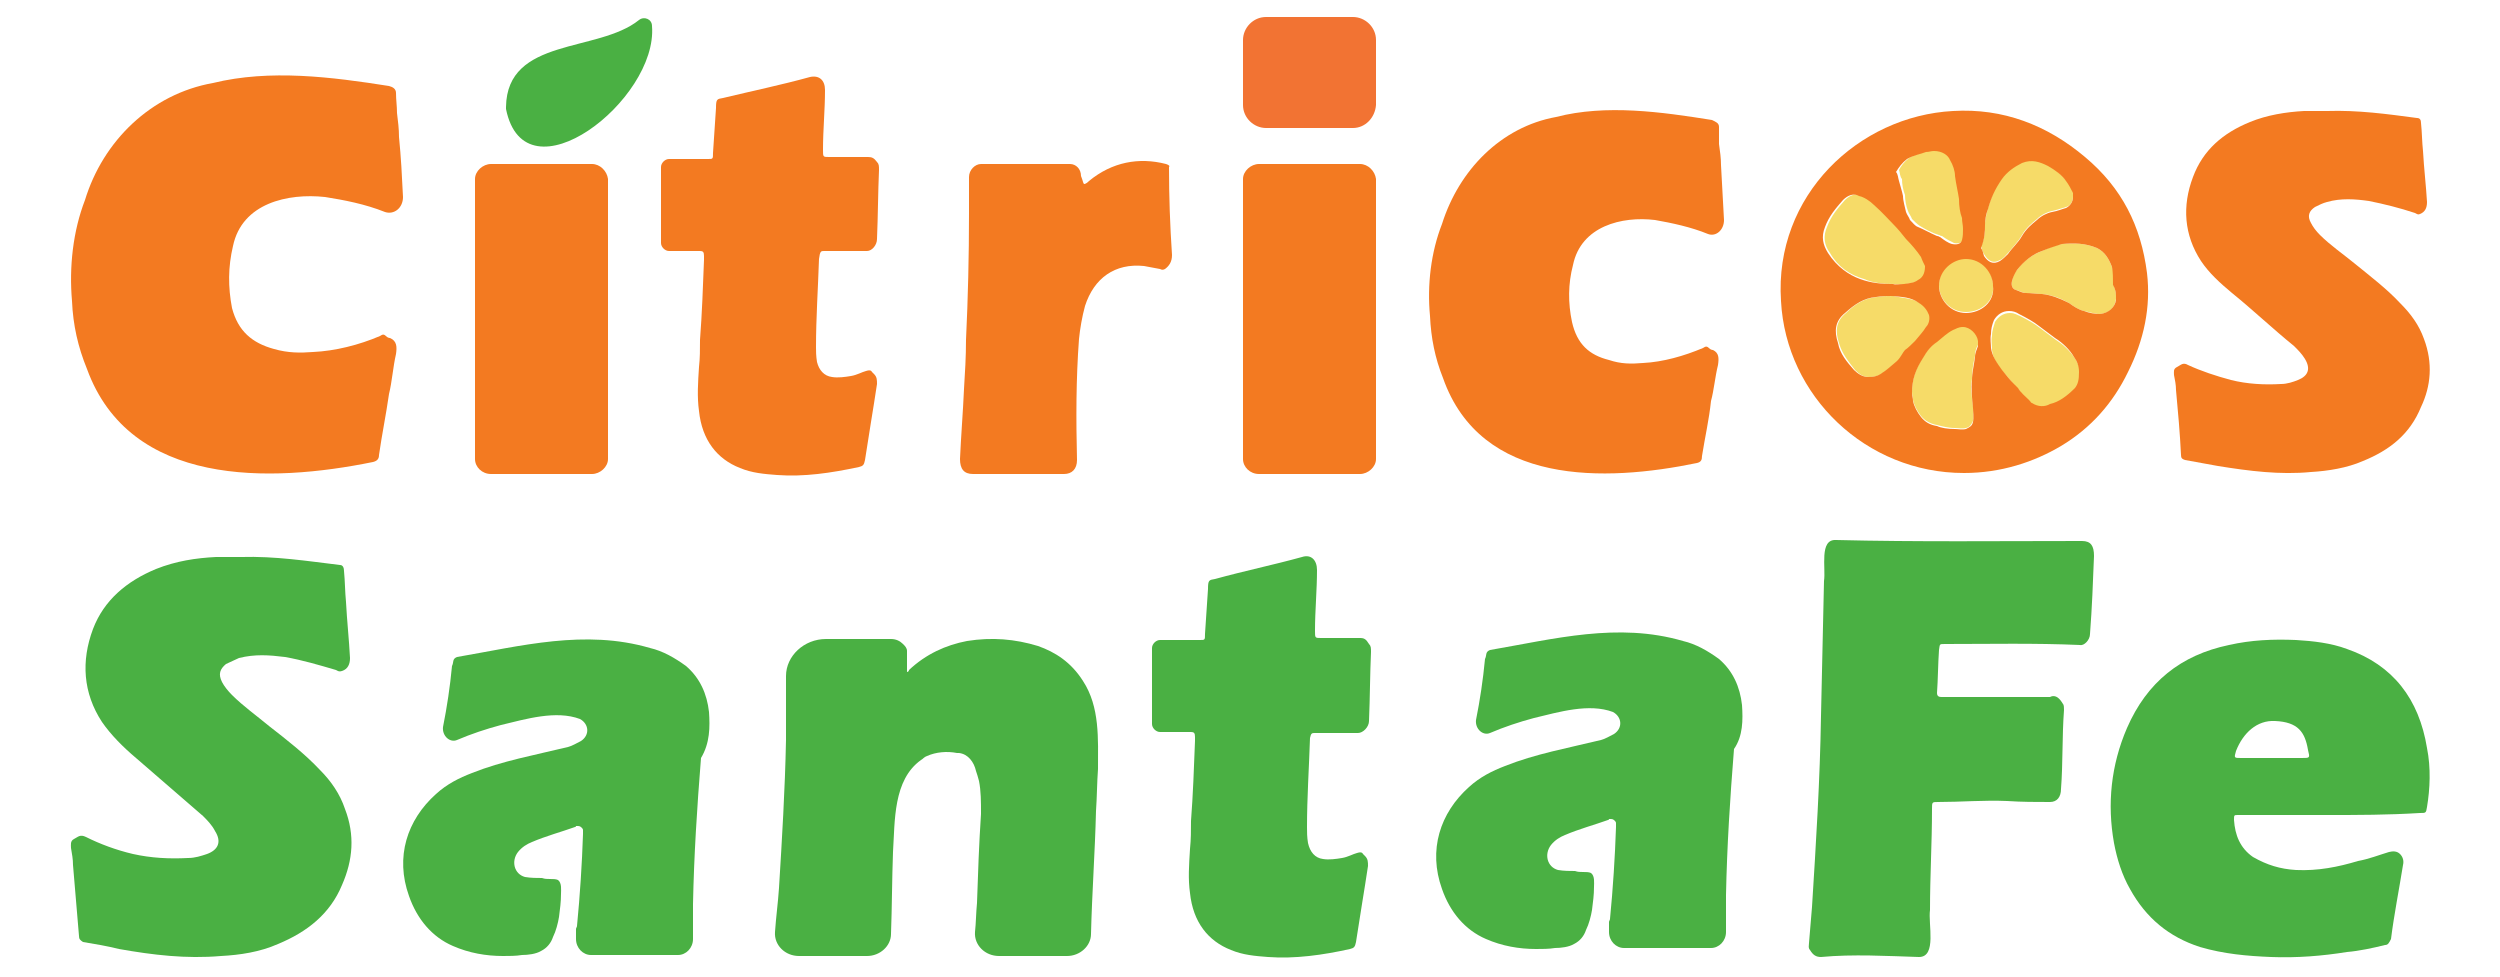
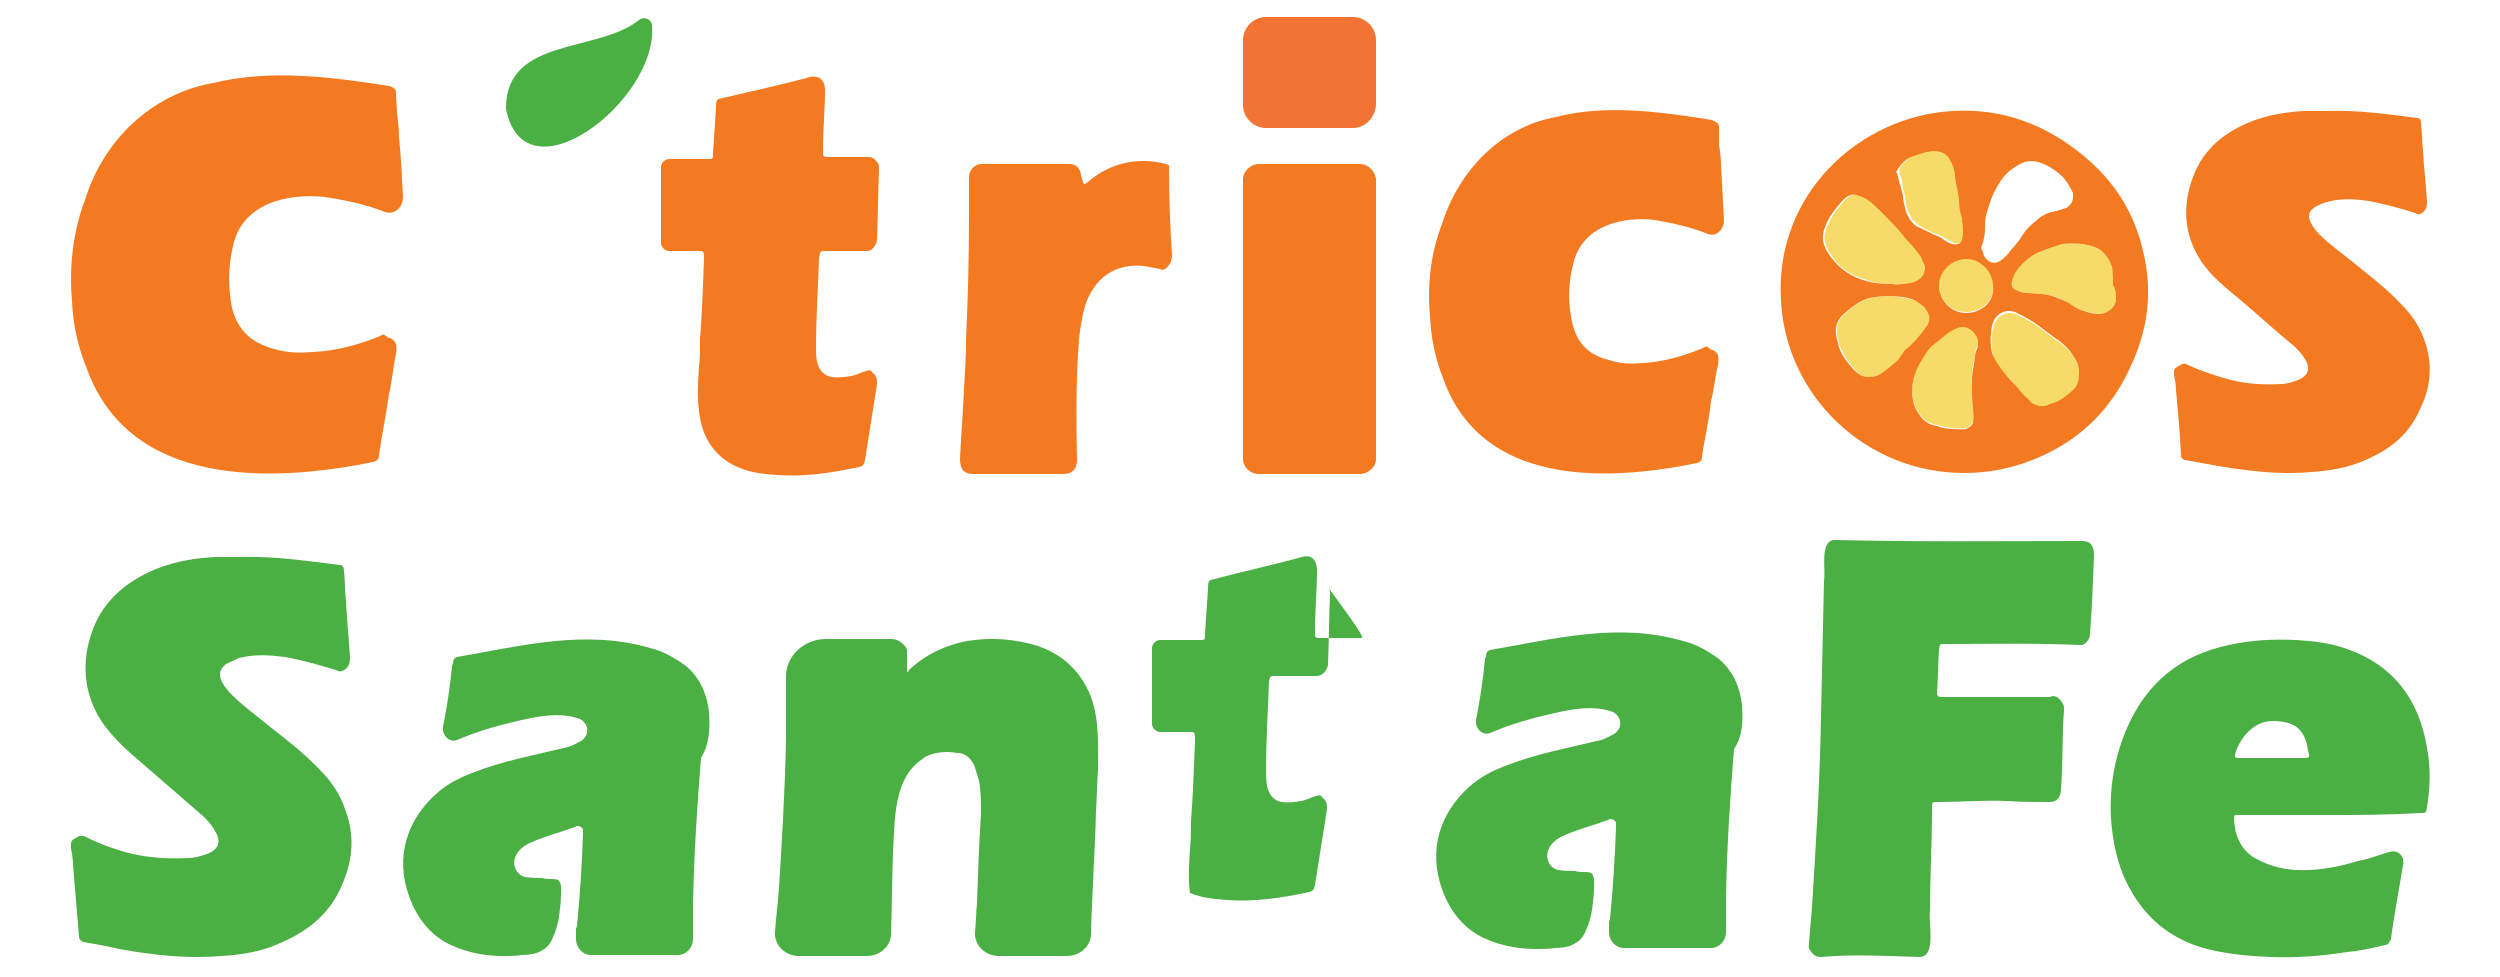
<svg xmlns="http://www.w3.org/2000/svg" version="1.1" id="Capa_1" x="0px" y="0px" viewBox="0 0 250 97.7" style="enable-background:new 0 0 250 97.7;" xml:space="preserve">
  <style type="text/css">
	.st0{fill:#F37A21;}
	.st1{fill:#F6DB68;}
	.st2{fill:#4AB043;}
	.st3{fill:#F27333;}
</style>
  <g>
    <path class="st0" d="M242.4,33.9c-0.5-1.4-1.3-2.5-2.4-3.6c-1.3-1.4-3-2.7-4.6-4c-1.1-0.9-2.4-1.8-3.4-2.8   c-0.4-0.4-0.7-0.8-0.9-1.2c-0.4-0.7-0.2-1.2,0.4-1.6c0.4-0.2,0.8-0.4,1.2-0.5c1.4-0.4,2.8-0.3,4.2-0.1c1.5,0.3,3.1,0.7,4.6,1.2   c0.2,0.1,0.3,0.2,0.5,0.1c0.5-0.2,0.7-0.6,0.7-1.2c-0.1-1.7-0.3-3.3-0.4-5.1c-0.1-0.9-0.1-1.9-0.2-2.8c0-0.3-0.1-0.5-0.4-0.5   c-3-0.4-5.9-0.8-9-0.7c-0.7,0-1.3,0-2.3,0c-1.8,0.1-3.7,0.4-5.4,1.1c-2.7,1.1-4.7,2.8-5.7,5.5c-1.1,2.9-0.9,5.8,0.8,8.4   c0.8,1.2,1.9,2.2,3.1,3.2c2.1,1.7,4.1,3.6,6.2,5.3c0.4,0.4,0.8,0.8,1.1,1.3c0.6,1,0.3,1.7-0.7,2.1c-0.5,0.2-1.1,0.4-1.7,0.4   c-1.7,0.1-3.4,0-5-0.4c-1.5-0.4-3-0.9-4.3-1.5c-0.5-0.3-0.7,0-1.1,0.2c-0.4,0.2-0.3,0.5-0.3,0.8c0.1,0.5,0.2,1,0.2,1.5   c0.2,2.1,0.4,4.4,0.5,6.5c0,0.3,0.1,0.4,0.4,0.5c1.1,0.2,2.2,0.4,3.3,0.6c3.1,0.5,6.2,0.9,9.3,0.6c1.7-0.1,3.6-0.4,5.2-1.1   c2.7-1.1,4.7-2.7,5.8-5.4C243.1,38.6,243.3,36.3,242.4,33.9z" />
    <path class="st0" d="M39.6,9.3c0-0.4-0.3-0.6-0.7-0.7C33.2,7.7,27,6.9,21.3,8.3c-6.2,1.1-11,5.8-12.8,11.7   c-1.2,3.1-1.6,6.7-1.3,10.1c0.1,2.4,0.6,4.6,1.5,6.8C13,48.7,27,48.3,37.3,46.2c0.4-0.1,0.6-0.3,0.6-0.7c0.3-2.1,0.7-4,1-6.1   c0.3-1.2,0.4-2.7,0.7-4c0.1-0.7,0.1-1.3-0.6-1.6c-0.1,0-0.1,0-0.3-0.1c-0.3-0.3-0.4-0.3-0.7-0.1c-2.1,0.9-4.5,1.5-6.7,1.6   c-1.3,0.1-2.5,0.1-3.9-0.3c-2.2-0.6-3.6-1.8-4.2-4.1c-0.4-2.1-0.4-4.1,0.1-6.2c0.9-4.3,5.5-5.3,9.2-4.9c1.9,0.3,4,0.7,6,1.5   c0.9,0.3,1.8-0.4,1.8-1.5c-0.1-2.1-0.2-4-0.4-6c0-0.8-0.1-1.6-0.2-2.4C39.7,10.6,39.6,10,39.6,9.3z" />
    <path class="st0" d="M171.9,12.7c0-0.4-0.3-0.5-0.7-0.7c-5-0.8-10.6-1.6-15.6-0.3c-5.5,1-9.7,5.3-11.4,10.7   c-1.1,2.8-1.5,6.1-1.2,9.2c0.1,2.2,0.5,4.2,1.3,6.2c3.8,10.8,16.2,10.4,25.4,8.5c0.4-0.1,0.5-0.3,0.5-0.7c0.3-1.9,0.7-3.6,0.9-5.5   c0.3-1.1,0.4-2.4,0.7-3.6c0.1-0.7,0.1-1.2-0.5-1.5c-0.1,0-0.1,0-0.3-0.1c-0.3-0.3-0.4-0.3-0.7-0.1c-1.9,0.8-4,1.4-6,1.5   c-1.2,0.1-2.2,0.1-3.4-0.3c-2-0.5-3.2-1.6-3.7-3.8c-0.4-1.9-0.4-3.8,0.1-5.7c0.8-3.9,4.9-4.9,8.2-4.5c1.7,0.3,3.6,0.7,5.3,1.4   c0.8,0.3,1.6-0.4,1.6-1.4c-0.1-1.9-0.2-3.7-0.3-5.5c0-0.7-0.1-1.4-0.2-2.1C171.9,13.9,171.9,13.3,171.9,12.7z" />
    <g>
      <path class="st1" d="M190.5,19.5c0,0.5,0.1,1.1,0.3,1.6c0.1,0.3,0.3,0.5,0.4,0.8c0.3,0.3,0.5,0.5,0.8,0.7c0.5,0.3,1.2,0.7,1.9,0.9    c0.1,0,0.1,0.1,0.3,0.1c0.4,0.3,0.8,0.5,1.2,0.7c0.4,0.1,0.8,0,1-0.4c0.1-0.4,0.1-0.7,0.1-1.1s-0.1-0.7-0.1-1.1    c-0.1-0.5-0.3-1.2-0.3-1.9c-0.1-0.7-0.3-1.5-0.4-2.3c0-0.5-0.3-1.1-0.5-1.6c-0.3-0.5-0.8-0.9-1.6-0.9c-0.3,0-0.5,0.1-0.8,0.1    c-0.5,0.1-1.2,0.3-1.9,0.7c-0.5,0.4-0.8,0.8-1,1.2c0.1,0.3,0.1,0.7,0.3,0.9C190.2,18.4,190.3,19,190.5,19.5z" />
      <path class="st1" d="M189.5,28.4c0.3,0.1,0.7,0,1.1,0c0.5-0.1,1-0.1,1.4-0.4c0.5-0.3,0.7-0.8,0.7-1.4c-0.1-0.3-0.3-0.7-0.4-0.9    c-0.4-0.5-1-1.2-1.5-1.8c-0.4-0.4-0.8-0.9-1.2-1.4c-0.5-0.5-1.2-1.4-2-2c-0.4-0.4-1-0.8-1.5-0.9c-0.5-0.3-1.1-0.1-1.6,0.4    c-0.7,0.8-1.4,1.6-1.8,2.7c-0.4,0.9-0.3,1.8,0.3,2.6c0.8,1.4,2,2.2,3.4,2.6C187.3,28.3,188.3,28.4,189.5,28.4z" />
      <path class="st1" d="M192.7,32.7c0.3-0.3,0.4-0.8,0.3-1.2c-0.1-0.5-0.4-0.9-1-1.2c-0.8-0.5-1.8-0.5-2.7-0.7c-0.4,0-1.1,0-1.6,0.1    c-1.2,0.1-2.2,0.7-3.1,1.6c-1,0.8-1.1,1.8-0.7,3c0.3,1.1,1,1.9,1.6,2.7c0.4,0.4,0.8,0.7,1.4,0.7c0.5,0,1-0.1,1.4-0.4    c0.5-0.3,1-0.8,1.5-1.2c0.4-0.4,0.7-0.9,1-1.1c0.3-0.3,0.7-0.7,1-0.9C192,33.7,192.4,33.3,192.7,32.7z" />
-       <path class="st1" d="M200,26c0.3-0.1,0.5-0.4,0.8-0.7c0.4-0.5,1-1.1,1.4-1.8c0.4-0.7,1-1.2,1.5-1.6c0.4-0.4,1-0.7,1.5-0.8    c0.5-0.1,1-0.3,1.4-0.4s0.7-0.5,0.7-1.1c0-0.1,0-0.3,0-0.4c-0.1-0.4-0.4-0.8-0.7-1.2c-0.4-0.5-1.1-1.1-1.8-1.5    c-0.8-0.4-1.6-0.7-2.6-0.3c-0.8,0.4-1.5,0.9-2,1.6c-0.7,0.9-1.1,1.9-1.4,3c-0.1,0.5-0.3,1.1-0.3,1.6c0,0.7,0,1.4-0.4,2.2    c0.1,0.3,0.1,0.5,0.3,0.8C198.8,26.1,199.3,26.4,200,26z" />
      <path class="st1" d="M205.6,34c-0.5-0.4-1.1-0.8-1.6-1.2s-1.2-0.8-2-1.2c-0.3-0.1-0.5-0.3-1-0.3c-0.7,0-1.2,0.4-1.5,0.9    c-0.1,0.4-0.3,0.8-0.3,1.4c-0.1,0.4,0,0.9,0,1.4c0.1,0.8,0.5,1.5,1.1,2.2c0.4,0.4,0.8,0.9,1.2,1.4c0.1,0.1,0.3,0.3,0.4,0.4    c0.3,0.5,0.7,0.8,1.1,1.2c0.1,0.1,0.1,0.3,0.3,0.3c0.5,0.4,1.2,0.4,1.8,0.1c0.8-0.3,1.6-0.8,2.5-1.6c0.3-0.4,0.4-0.8,0.5-1.5    c0-0.5-0.3-1.1-0.5-1.5C207.1,35.2,206.4,34.5,205.6,34z" />
      <path class="st1" d="M196.3,32.6c-0.4,0-0.7,0.1-1,0.3c-0.7,0.3-1.1,0.8-1.6,1.2s-1,0.9-1.4,1.6c-0.7,1.1-1.1,2.2-1.1,3.5    c0,0.3,0.1,0.5,0.1,0.8c0.1,0.5,0.4,1.1,0.8,1.6c0.4,0.5,1,0.8,1.6,0.9c0.4,0.1,1.1,0.3,1.8,0.3c0.3,0,0.7,0.1,1.1,0    c0.4-0.1,0.5-0.3,0.7-0.7c0.1-0.4,0-0.9,0-1.4c-0.1-1.1-0.3-1.9-0.1-2.8c0-0.7,0.1-1.5,0.3-2.3c0-0.4,0.1-0.8,0.3-1.1    c0-0.1,0-0.4,0-0.7C197.7,33.3,197,32.6,196.3,32.6z" />
      <path class="st1" d="M211.2,26.7c-0.3-0.8-0.7-1.5-1.5-1.9c-1.2-0.5-2.3-0.5-3.5-0.4c-0.7,0.1-1.4,0.4-2,0.7    c-0.8,0.3-1.8,0.9-2.5,1.9c-0.3,0.3-0.4,0.7-0.5,1.1s0,0.8,0.4,0.9s0.7,0.3,1,0.3c0.5,0,1.1,0.1,1.6,0.1c1,0.1,1.8,0.4,2.7,0.9    c0.4,0.3,1,0.7,1.5,0.8c0.5,0.1,1.1,0.3,1.6,0.3c1-0.1,1.5-0.7,1.6-1.5c0-0.5,0-0.9-0.3-1.5C211.4,27.9,211.4,27.2,211.2,26.7z" />
      <path class="st1" d="M196.6,25.8c-1.4,0-2.7,1.1-2.7,2.7c0,1.4,1.1,2.7,2.7,2.7c1.5,0,2.9-1.1,2.7-2.7    C199.3,27.2,198.3,25.8,196.6,25.8z" />
    </g>
    <path class="st0" d="M208.5,15.7c-3.8-3.2-8.2-4.9-13.2-4.6c-9.4,0.5-17.9,8.4-17.2,19c0.5,9.5,8.5,17.2,18.3,17.2   c3.7,0,7-1.1,9.7-2.7c3-1.8,5.2-4.3,6.7-7.4c1.6-3.2,2.3-6.5,1.9-9.9C214.1,22.6,212.2,18.8,208.5,15.7z M198.5,22.5   c0-0.5,0.1-1.1,0.3-1.6c0.3-1.1,0.7-2,1.4-3c0.5-0.7,1.2-1.2,2-1.6c1-0.4,1.8-0.1,2.6,0.3c0.7,0.4,1.4,0.9,1.8,1.5   c0.3,0.4,0.5,0.8,0.7,1.2c0,0.1,0,0.3,0,0.4c0,0.5-0.3,0.9-0.7,1.1c-0.4,0.1-0.8,0.3-1.4,0.4c-0.5,0.1-1.1,0.4-1.5,0.8   c-0.5,0.4-1.1,0.9-1.5,1.6s-1,1.2-1.4,1.8c-0.3,0.3-0.5,0.5-0.8,0.7c-0.7,0.4-1.2,0.1-1.6-0.5c-0.1-0.3-0.1-0.5-0.3-0.8   C198.5,23.8,198.5,23.1,198.5,22.5z M190.7,15.9c0.7-0.4,1.4-0.5,1.9-0.7c0.3,0,0.5-0.1,0.8-0.1c0.8,0,1.4,0.4,1.6,0.9   c0.3,0.5,0.5,1.1,0.5,1.6c0.1,0.8,0.3,1.6,0.4,2.3c0,0.7,0.1,1.4,0.3,1.9c0,0.4,0.1,0.7,0.1,1.1s0,0.7-0.1,1.1s-0.5,0.5-1,0.4   c-0.4-0.1-0.8-0.4-1.2-0.7c-0.1,0-0.1-0.1-0.3-0.1c-0.7-0.3-1.4-0.7-1.9-0.9c-0.3-0.1-0.5-0.4-0.8-0.7c-0.1-0.3-0.3-0.5-0.4-0.8   c-0.1-0.5-0.3-1.1-0.3-1.6c-0.1-0.5-0.3-1.1-0.4-1.5c-0.1-0.3-0.1-0.7-0.3-0.9C189.9,16.7,190.2,16.3,190.7,15.9z M182.8,25.3   c-0.5-0.8-0.7-1.6-0.3-2.6c0.4-1.1,1.1-1.9,1.8-2.7c0.5-0.5,1.1-0.7,1.6-0.4c0.5,0.1,1.1,0.5,1.5,0.9c0.8,0.7,1.5,1.5,2,2   c0.4,0.4,0.8,0.9,1.2,1.4c0.5,0.5,1.1,1.2,1.5,1.8c0.1,0.3,0.3,0.7,0.4,0.9c0,0.5-0.1,1.1-0.7,1.4c-0.4,0.3-0.8,0.3-1.4,0.4   c-0.4,0-0.8,0.1-1.1,0c-1.2,0-2.2-0.1-3.3-0.5C184.9,27.5,183.7,26.7,182.8,25.3z M189.7,36.1c-0.5,0.4-1,0.9-1.5,1.2   c-0.4,0.3-0.8,0.4-1.4,0.4c-0.5,0-1-0.3-1.4-0.7c-0.7-0.8-1.4-1.6-1.6-2.7c-0.4-1.2-0.3-2.2,0.7-3c1-0.9,1.9-1.5,3.1-1.6   c0.5-0.1,1.2-0.1,1.6-0.1c1,0.1,1.9,0.1,2.7,0.7c0.5,0.3,0.8,0.7,1,1.2c0.1,0.4,0,0.9-0.3,1.2c-0.3,0.5-0.7,0.9-1.1,1.4   c-0.3,0.3-0.7,0.7-1,0.9C190.3,35.2,190.1,35.7,189.7,36.1z M197.8,34.6c-0.1,0.3-0.3,0.7-0.3,1.1c-0.1,0.8-0.3,1.6-0.3,2.3   c-0.1,0.9,0,1.8,0.1,2.8c0,0.4,0.1,0.9,0,1.4c-0.1,0.4-0.3,0.5-0.7,0.7c-0.4,0.1-0.8,0-1.1,0c-0.7,0-1.4-0.1-1.8-0.3   c-0.7-0.1-1.2-0.4-1.6-0.9c-0.4-0.5-0.7-1.1-0.8-1.6c0-0.3-0.1-0.5-0.1-0.8c0-1.4,0.4-2.4,1.1-3.5c0.4-0.7,0.8-1.2,1.4-1.6   c0.5-0.4,1-0.9,1.6-1.2c0.3-0.1,0.5-0.3,1-0.3c0.7,0,1.4,0.7,1.5,1.4C197.8,34.2,197.8,34.5,197.8,34.6z M196.6,31.3   c-1.6,0-2.7-1.4-2.7-2.7c0-1.6,1.4-2.7,2.7-2.7c1.6,0,2.7,1.4,2.7,2.7C199.5,30.2,198.1,31.3,196.6,31.3z M207.5,38.8   c-0.8,0.8-1.6,1.4-2.5,1.6c-0.5,0.3-1.2,0.3-1.8-0.1c-0.1,0-0.1-0.1-0.3-0.3c-0.4-0.4-0.8-0.7-1.1-1.2c-0.1-0.1-0.3-0.3-0.4-0.4   c-0.4-0.4-0.8-0.9-1.2-1.4c-0.5-0.7-1-1.4-1.1-2.2c0-0.4-0.1-0.9,0-1.4c0-0.5,0.1-0.9,0.3-1.4c0.3-0.5,0.8-0.9,1.5-0.9   c0.4,0,0.7,0.1,1,0.3c0.8,0.4,1.5,0.8,2,1.2s1.1,0.8,1.6,1.2c0.8,0.5,1.5,1.2,1.9,1.9c0.3,0.4,0.5,0.9,0.5,1.5   C207.9,38,207.8,38.4,207.5,38.8z M210,31.4c-0.5,0-1.1-0.1-1.6-0.3c-0.5-0.1-1.1-0.5-1.5-0.8c-1-0.5-1.8-0.8-2.7-0.9   c-0.5,0-1.1-0.1-1.6-0.1c-0.3,0-0.5-0.1-1-0.3c-0.4-0.1-0.5-0.5-0.4-0.9s0.3-0.8,0.5-1.1c0.7-0.9,1.6-1.6,2.5-1.9   c0.7-0.3,1.4-0.5,2-0.7c1.2-0.1,2.3-0.1,3.5,0.4c0.8,0.4,1.2,1.1,1.5,1.9c0.1,0.5,0.1,1.2,0.1,1.8c0.3,0.5,0.3,0.9,0.3,1.5   C211.5,30.7,210.9,31.3,210,31.4z" />
    <path class="st2" d="M63.9,2c-4.1,3.3-13.2,1.7-13.3,8.7c0,0.1,0,0.2,0,0.2c1.9,9.4,15.2-0.9,14.6-8.3C65.2,1.9,64.4,1.6,63.9,2z" />
    <path class="st0" d="M136,16.4h-10.1c-0.8,0-1.6,0.7-1.6,1.5v28c0,0.8,0.7,1.5,1.6,1.5H136c0.8,0,1.6-0.7,1.6-1.5v-28   C137.5,17.1,136.8,16.4,136,16.4z" />
-     <path class="st0" d="M59.2,16.4H49.1c-0.8,0-1.6,0.7-1.6,1.5v28c0,0.8,0.7,1.5,1.6,1.5h10.1c0.8,0,1.6-0.7,1.6-1.5v-28   C60.7,17.1,60,16.4,59.2,16.4z" />
    <path class="st0" d="M116.6,16.4c-2.7-0.7-5.4-0.2-7.7,1.7c-0.1,0.1-0.3,0.3-0.5,0.3c-0.1-0.1-0.1-0.3-0.3-0.8   c0-0.7-0.5-1.2-1.1-1.2c-2.9,0-6,0-8.9,0c-0.6,0-1.2,0.6-1.2,1.3c0,1.3,0,2.4,0,3.7c0,4.2-0.1,8.4-0.3,12.6c0,1.7-0.1,3.3-0.2,4.9   c-0.1,2.3-0.3,4.7-0.4,7c0,1,0.4,1.5,1.3,1.5c3,0,6.1,0,9.1,0c0.8,0,1.3-0.5,1.3-1.4c-0.1-4.1-0.1-8.1,0.2-12.1   c0.1-1,0.3-2.2,0.6-3.3c0.9-2.8,3-4.3,5.9-4c0.5,0.1,1.1,0.2,1.6,0.3c0.2,0.1,0.3,0.1,0.5,0c0.4-0.3,0.7-0.7,0.7-1.4   c-0.2-3-0.3-5.8-0.3-8.8C117,16.6,116.9,16.5,116.6,16.4z" />
    <path class="st3" d="M135.3,12.8h-8.7c-1.2,0-2.3-1-2.3-2.3V4c0-1.2,1-2.3,2.3-2.3h8.7c1.2,0,2.3,1,2.3,2.3v6.5   C137.5,11.8,136.5,12.8,135.3,12.8z" />
    <path class="st0" d="M82.4,25.1c1.4,0,2.8,0,4.3,0c0.5,0,1-0.6,1-1.2c0.1-2.4,0.1-4.6,0.2-6.9c0-0.4,0-0.6-0.2-0.8   c-0.3-0.4-0.5-0.5-0.9-0.5c-1.3,0-2.6,0-3.9,0c-0.6,0-0.6,0-0.6-0.7v-0.1c0-1.9,0.2-3.9,0.2-5.9c0-1-0.6-1.5-1.5-1.3   c-2.9,0.8-5.8,1.4-8.7,2.1c-0.6,0.1-0.7,0.1-0.7,1c-0.1,1.5-0.2,3-0.3,4.5c0,0.6,0,0.6-0.5,0.6c-0.9,0-2,0-2.9,0   c-0.1,0-0.2,0-0.3,0h-0.7c-0.4,0-0.8,0.4-0.8,0.8v7.6c0,0.4,0.4,0.8,0.8,0.8h0.8c0.1,0,0.1,0,0.2,0c0.7,0,1.4,0,2.1,0   c0.3,0,0.4,0.1,0.4,0.5c0,0.1,0,0.2,0,0.4c-0.1,2.6-0.2,5.4-0.4,8c0,1,0,1.8-0.1,2.7c-0.1,1.5-0.2,3,0,4.4c0.3,2.9,1.8,4.8,4.1,5.7   c1.2,0.5,2.4,0.6,3.7,0.7c2.7,0.2,5.4-0.2,8.2-0.8c0.4-0.1,0.5-0.2,0.6-0.7c0.2-1.3,0.4-2.5,0.6-3.8c0.2-1.2,0.4-2.5,0.6-3.8   c0-0.4,0-0.7-0.3-1c-0.1-0.1-0.1-0.1-0.2-0.2c-0.1-0.2-0.3-0.2-0.6-0.1c-0.4,0.1-0.9,0.4-1.5,0.5s-1.3,0.2-1.9,0.1   c-0.8-0.1-1.3-0.7-1.5-1.5c-0.1-0.6-0.1-1.1-0.1-1.5c0-2.9,0.2-5.8,0.3-8.8C82,25.1,82.1,25.1,82.4,25.1z" />
    <path class="st2" d="M208.2,54.1c-8.1,0-16.6,0.1-24.6-0.1c-1.7-0.1-1,2.8-1.2,4.1c-0.1,4.5-0.2,9-0.3,13.5   c-0.1,6.4-0.5,12.7-0.9,19.1c-0.1,1.2-0.2,2.4-0.3,3.6c0,0.2-0.1,0.5,0.1,0.7c0.3,0.5,0.6,0.7,1.1,0.7c3.2-0.3,6.6-0.1,9.8,0   c1.8,0,0.9-3.3,1.1-4.7c0-3.4,0.2-6.7,0.2-10.1c0-0.7,0-0.7,0.6-0.7c2.3,0,4.6-0.2,6.9-0.1c1.5,0.1,2.9,0.1,4.3,0.1   c0.7,0,1.1-0.5,1.1-1.3c0.2-2.6,0.1-5.2,0.3-7.9c0-0.2,0-0.5-0.1-0.6c-0.3-0.5-0.7-1-1.3-0.7c-3.6,0-7.2,0-10.8,0   c-0.2,0-0.5,0-0.5-0.4c0.1-1.4,0.1-2.9,0.2-4.3c0.1-0.6,0-0.6,0.6-0.6c4.5,0,9-0.1,13.5,0.1c0.4,0.1,1-0.5,1-1.1   c0.2-2.6,0.3-5.2,0.4-7.8C209.4,54.6,209.1,54.1,208.2,54.1z" />
    <path class="st2" d="M32,77c-1.5-1.6-3.3-3-5.1-4.4c-1.2-1-2.6-2-3.7-3.1c-0.4-0.4-0.8-0.9-1-1.3c-0.4-0.8-0.2-1.3,0.4-1.8   c0.4-0.2,0.9-0.4,1.3-0.6c1.6-0.4,3-0.3,4.6-0.1c1.7,0.3,3.4,0.8,5.1,1.3c0.2,0.1,0.3,0.2,0.6,0.1c0.6-0.2,0.8-0.7,0.8-1.3   c-0.1-1.9-0.3-3.7-0.4-5.6c-0.1-1-0.1-2.1-0.2-3.1c0-0.3-0.1-0.6-0.4-0.6c-3.3-0.4-6.5-0.9-9.9-0.8c-0.8,0-1.5,0-2.5,0   c-2,0.1-4,0.4-6,1.2c-2.9,1.2-5.2,3.1-6.3,6c-1.2,3.2-1,6.4,0.9,9.3c0.9,1.3,2.1,2.5,3.4,3.6c2.2,1.9,4.5,3.9,6.7,5.8   c0.4,0.4,0.9,0.9,1.2,1.5c0.7,1.1,0.3,1.9-0.8,2.3c-0.6,0.2-1.2,0.4-1.9,0.4c-1.9,0.1-3.7,0-5.5-0.4c-1.7-0.4-3.3-1-4.7-1.7   c-0.6-0.3-0.8,0-1.2,0.2c-0.4,0.2-0.3,0.6-0.3,0.9c0.1,0.6,0.2,1.1,0.2,1.7c0.2,2.3,0.4,4.8,0.6,7.1c0,0.3,0.1,0.4,0.4,0.6   c1.2,0.2,2.4,0.4,3.6,0.7c3.4,0.6,6.7,1,10.2,0.7c1.9-0.1,3.9-0.4,5.7-1.2c2.9-1.2,5.2-3,6.4-5.9c1.1-2.5,1.3-5,0.3-7.6   C34,79.4,33.1,78.1,32,77z" />
    <path class="st2" d="M242.7,74.8c-0.8-4.9-3.4-8.3-8-9.9c-1.6-0.6-3.4-0.8-5.1-0.9c-2.3-0.1-4.5,0-6.7,0.5c-4.8,1-8.2,3.7-10.2,8.3   c-1.6,3.7-2,7.6-1.3,11.5c0.3,1.6,0.8,3.2,1.6,4.6c1.6,2.9,3.9,4.8,7,5.8c2.4,0.7,4.7,0.9,7.1,1c2.6,0.1,5.1-0.1,7.6-0.5   c1.2-0.1,2.6-0.4,3.8-0.7c0.3,0,0.4-0.2,0.6-0.6c0.3-2.4,0.8-4.9,1.2-7.4c0.1-0.4,0-0.8-0.3-1.1s-0.7-0.3-1.1-0.2   c-1,0.3-2,0.7-3.1,0.9c-2,0.6-4,1-6.2,0.9c-1.6-0.1-2.9-0.5-4.3-1.3c-1.3-0.9-1.8-2.2-1.9-3.7c0-0.5,0-0.5,0.4-0.5c0,0,0.1,0,0.2,0   h8.8c3,0,5.9,0,9.2-0.2c0.6,0,0.6,0,0.7-0.6C243,78.9,243.1,76.8,242.7,74.8z M230.2,75.8h-6.1c-0.7,0-0.7,0-0.5-0.7   c0.7-1.8,2.1-3.1,3.9-3c2.3,0.1,3,1.1,3.3,2.9C231,75.8,231,75.8,230.2,75.8z" />
    <path class="st2" d="M70.9,71.2c-0.2-1.8-0.9-3.4-2.3-4.6c-1.1-0.8-2.3-1.5-3.6-1.8c-6.5-1.9-12.9-0.2-19.3,0.9   c-0.5,0.2-0.3,0.5-0.5,0.9c-0.2,2.1-0.5,4.1-0.9,6.1c-0.1,0.9,0.7,1.6,1.4,1.3c1.4-0.6,2.9-1.1,4.4-1.5c2.5-0.6,5.5-1.5,7.9-0.6   c0.9,0.5,1,1.6,0.1,2.2c-0.4,0.2-0.9,0.5-1.3,0.6c-3.3,0.8-6.6,1.4-9.6,2.6c-1.3,0.5-2.5,1.1-3.6,2.1c-2.9,2.6-4.1,6.3-2.7,10.2   c0.8,2.3,2.3,4.1,4.4,5c1.6,0.7,3.3,1,5,1c0.6,0,1.3,0,1.9-0.1c0.6,0,1.4-0.1,1.9-0.4c0.6-0.3,1-0.8,1.2-1.4c0.3-0.6,0.5-1.4,0.6-2   c0.1-0.8,0.2-1.5,0.2-2.3c0-0.4,0.1-1.1-0.3-1.4c-0.2-0.1-0.5-0.1-0.8-0.1s-0.5,0-0.8-0.1c-0.5,0-1.1,0-1.7-0.1   c-1.1-0.3-1.4-1.6-0.7-2.5c0.4-0.5,0.9-0.8,1.4-1c1.4-0.6,2.9-1,4.3-1.5c0,0,0.1,0,0.1-0.1c0.1,0,0.1,0,0.2,0   c0.2,0,0.3,0.1,0.4,0.2c0,0,0.1,0.1,0.1,0.2s0,0.1,0,0.2c0,0,0,0,0,0.1c0,0,0,0,0,0.1c-0.1,3-0.3,6.1-0.6,9.2   c0,0.1-0.1,0.2-0.1,0.3v1c0,0.9,0.7,1.6,1.5,1.6h8.7c0.8,0,1.5-0.7,1.5-1.6v-2.1l0,0c0-0.5,0-0.9,0-1.4c0.1-4.9,0.4-9.6,0.8-14.6   C71,74.3,71,72.7,70.9,71.2z" />
    <path class="st2" d="M174.2,70.5c-0.2-1.8-0.9-3.4-2.3-4.6c-1.1-0.8-2.3-1.5-3.6-1.8c-6.5-1.9-12.9-0.2-19.3,0.9   c-0.5,0.2-0.3,0.5-0.5,0.9c-0.2,2.1-0.5,4.1-0.9,6.1c-0.1,0.9,0.7,1.6,1.4,1.3c1.4-0.6,2.9-1.1,4.4-1.5c2.5-0.6,5.5-1.5,7.9-0.6   c0.9,0.5,1,1.6,0.1,2.2c-0.4,0.2-0.9,0.5-1.3,0.6c-3.3,0.8-6.6,1.4-9.6,2.6c-1.3,0.5-2.5,1.1-3.6,2.1c-2.9,2.6-4.1,6.3-2.7,10.2   c0.8,2.3,2.3,4.1,4.4,5c1.6,0.7,3.3,1,5,1c0.6,0,1.3,0,1.9-0.1c0.6,0,1.4-0.1,1.9-0.4c0.6-0.3,1-0.8,1.2-1.4c0.3-0.6,0.5-1.4,0.6-2   c0.1-0.8,0.2-1.5,0.2-2.3c0-0.4,0.1-1.1-0.3-1.4c-0.2-0.1-0.5-0.1-0.8-0.1s-0.5,0-0.8-0.1c-0.5,0-1.1,0-1.7-0.1   c-1.1-0.3-1.4-1.6-0.7-2.5c0.4-0.5,0.9-0.8,1.4-1c1.4-0.6,2.9-1,4.3-1.5c0,0,0.1,0,0.1-0.1c0.1,0,0.1,0,0.2,0   c0.2,0,0.3,0.1,0.4,0.2c0,0,0.1,0.1,0.1,0.2s0,0.1,0,0.2c0,0,0,0,0,0.1c0,0,0,0,0,0.1c-0.1,3-0.3,6.1-0.6,9.2   c0,0.1-0.1,0.2-0.1,0.3v1c0,0.9,0.7,1.6,1.5,1.6h8.7c0.8,0,1.5-0.7,1.5-1.6v-2.3l0,0c0-0.5,0-0.9,0-1.4c0.1-4.9,0.4-9.6,0.8-14.6   C174.3,73.6,174.3,72,174.2,70.5z" />
-     <path class="st2" d="M136,63.8c-1.3,0-2.6,0-3.9,0c-0.6,0-0.6,0-0.6-0.7V63c0-1.9,0.2-4,0.2-6c0-1-0.6-1.6-1.5-1.3   c-2.9,0.8-5.8,1.4-8.7,2.2c-0.6,0.1-0.7,0.1-0.7,1c-0.1,1.6-0.2,3-0.3,4.5c0,0.6,0,0.6-0.5,0.6c-1,0-2,0-3,0c-0.1,0-0.2,0-0.3,0   H116c-0.4,0-0.8,0.4-0.8,0.8v7.6c0,0.4,0.4,0.8,0.8,0.8h0.8c0.1,0,0.1,0,0.2,0c0.7,0,1.4,0,2.1,0c0.3,0,0.4,0.1,0.4,0.5   c0,0.1,0,0.2,0,0.4c-0.1,2.6-0.2,5.4-0.4,8c0,1,0,1.8-0.1,2.8c-0.1,1.6-0.2,3,0,4.4c0.3,2.9,1.8,4.8,4.1,5.7   c1.2,0.5,2.4,0.6,3.7,0.7c2.7,0.2,5.5-0.2,8.2-0.8c0.4-0.1,0.5-0.2,0.6-0.7c0.2-1.3,0.4-2.5,0.6-3.8c0.2-1.2,0.4-2.5,0.6-3.8   c0-0.4,0-0.7-0.3-1c-0.1-0.1-0.1-0.1-0.2-0.2c-0.1-0.2-0.3-0.2-0.6-0.1c-0.4,0.1-0.9,0.4-1.5,0.5s-1.3,0.2-1.9,0.1   c-0.8-0.1-1.3-0.7-1.5-1.6c-0.1-0.6-0.1-1.1-0.1-1.6c0-2.9,0.2-5.9,0.3-8.9c0.1-0.5,0.2-0.5,0.5-0.5c1.4,0,2.8,0,4.3,0   c0.5,0,1.1-0.6,1.1-1.2c0.1-2.4,0.1-4.7,0.2-6.9c0-0.4,0-0.6-0.2-0.8C136.6,63.9,136.4,63.8,136,63.8z" />
+     <path class="st2" d="M136,63.8c-1.3,0-2.6,0-3.9,0c-0.6,0-0.6,0-0.6-0.7V63c0-1.9,0.2-4,0.2-6c0-1-0.6-1.6-1.5-1.3   c-2.9,0.8-5.8,1.4-8.7,2.2c-0.6,0.1-0.7,0.1-0.7,1c-0.1,1.6-0.2,3-0.3,4.5c0,0.6,0,0.6-0.5,0.6c-1,0-2,0-3,0c-0.1,0-0.2,0-0.3,0   H116c-0.4,0-0.8,0.4-0.8,0.8v7.6c0,0.4,0.4,0.8,0.8,0.8h0.8c0.1,0,0.1,0,0.2,0c0.7,0,1.4,0,2.1,0c0.3,0,0.4,0.1,0.4,0.5   c0,0.1,0,0.2,0,0.4c-0.1,2.6-0.2,5.4-0.4,8c0,1,0,1.8-0.1,2.8c-0.1,1.6-0.2,3,0,4.4c1.2,0.5,2.4,0.6,3.7,0.7c2.7,0.2,5.5-0.2,8.2-0.8c0.4-0.1,0.5-0.2,0.6-0.7c0.2-1.3,0.4-2.5,0.6-3.8c0.2-1.2,0.4-2.5,0.6-3.8   c0-0.4,0-0.7-0.3-1c-0.1-0.1-0.1-0.1-0.2-0.2c-0.1-0.2-0.3-0.2-0.6-0.1c-0.4,0.1-0.9,0.4-1.5,0.5s-1.3,0.2-1.9,0.1   c-0.8-0.1-1.3-0.7-1.5-1.6c-0.1-0.6-0.1-1.1-0.1-1.6c0-2.9,0.2-5.9,0.3-8.9c0.1-0.5,0.2-0.5,0.5-0.5c1.4,0,2.8,0,4.3,0   c0.5,0,1.1-0.6,1.1-1.2c0.1-2.4,0.1-4.7,0.2-6.9c0-0.4,0-0.6-0.2-0.8C136.6,63.9,136.4,63.8,136,63.8z" />
    <path class="st2" d="M103.8,64.6c-2.3-0.7-4.6-0.9-7.1-0.5c-2.1,0.4-4.1,1.3-5.8,2.9c0,0.1-0.1,0.2-0.2,0.2v-1.8v-0.1v-0.2   c0-0.3-0.2-0.5-0.4-0.7c-0.3-0.3-0.7-0.5-1.2-0.5h-6.5c-2.2,0-4,1.7-4,3.7V74c-0.1,5-0.4,9.9-0.7,14.8c-0.1,1.5-0.3,2.9-0.4,4.4   c-0.1,1.3,1,2.4,2.4,2.4h6.8c1.3,0,2.4-1,2.4-2.2c0.1-2.7,0.1-5.5,0.2-8.2c0.2-3.1,0-7.2,2.8-9.2c0.2-0.1,0.3-0.3,0.6-0.4   c0.9-0.4,2-0.5,3-0.3c0,0,0,0,0.1,0h0.1c0.9,0.1,1.5,0.9,1.7,1.8c0.1,0.3,0.2,0.6,0.3,1c0.2,1,0.2,2.1,0.2,3.2v0.1   c-0.2,3-0.3,5.9-0.4,8.9c-0.1,1-0.1,2-0.2,2.9c-0.1,1.3,1,2.4,2.4,2.4h6.8c1.3,0,2.4-1,2.4-2.2c0.1-4.1,0.4-8.2,0.5-12.3   c0.1-1.4,0.1-2.9,0.2-4.2c0-3,0.2-6.2-1.5-8.8C107.1,66.2,105.5,65.2,103.8,64.6z" />
  </g>
</svg>